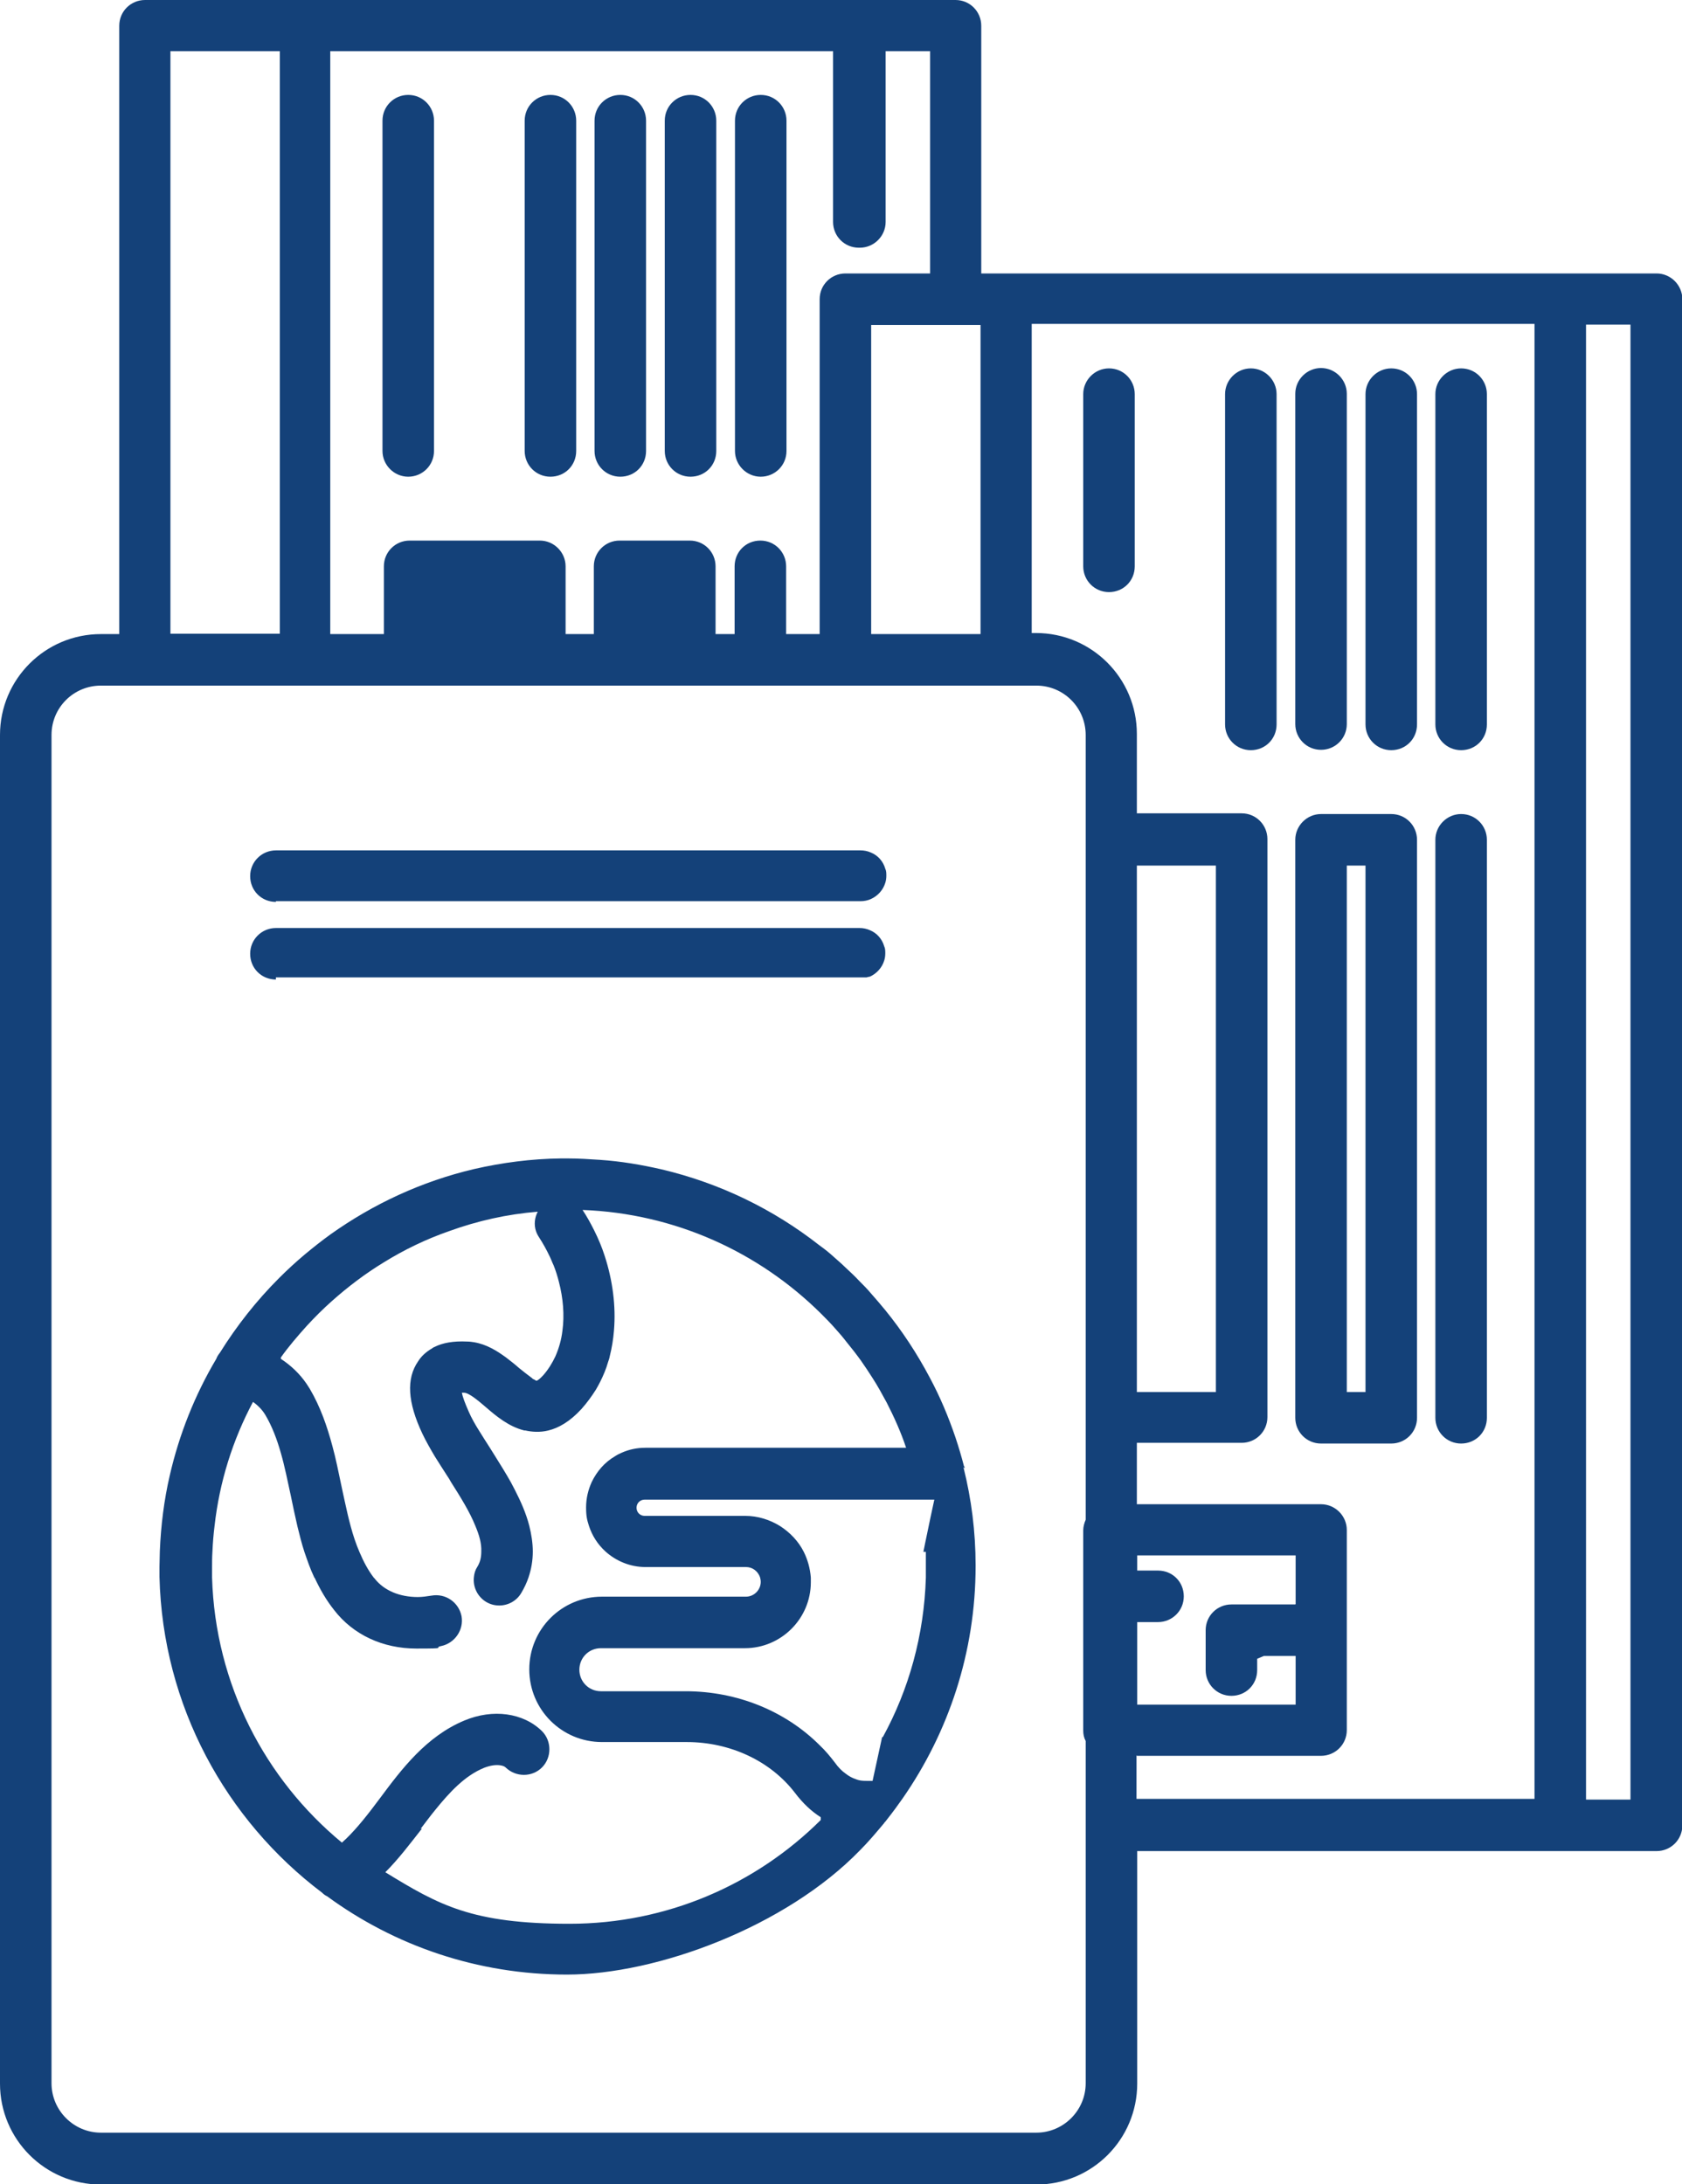
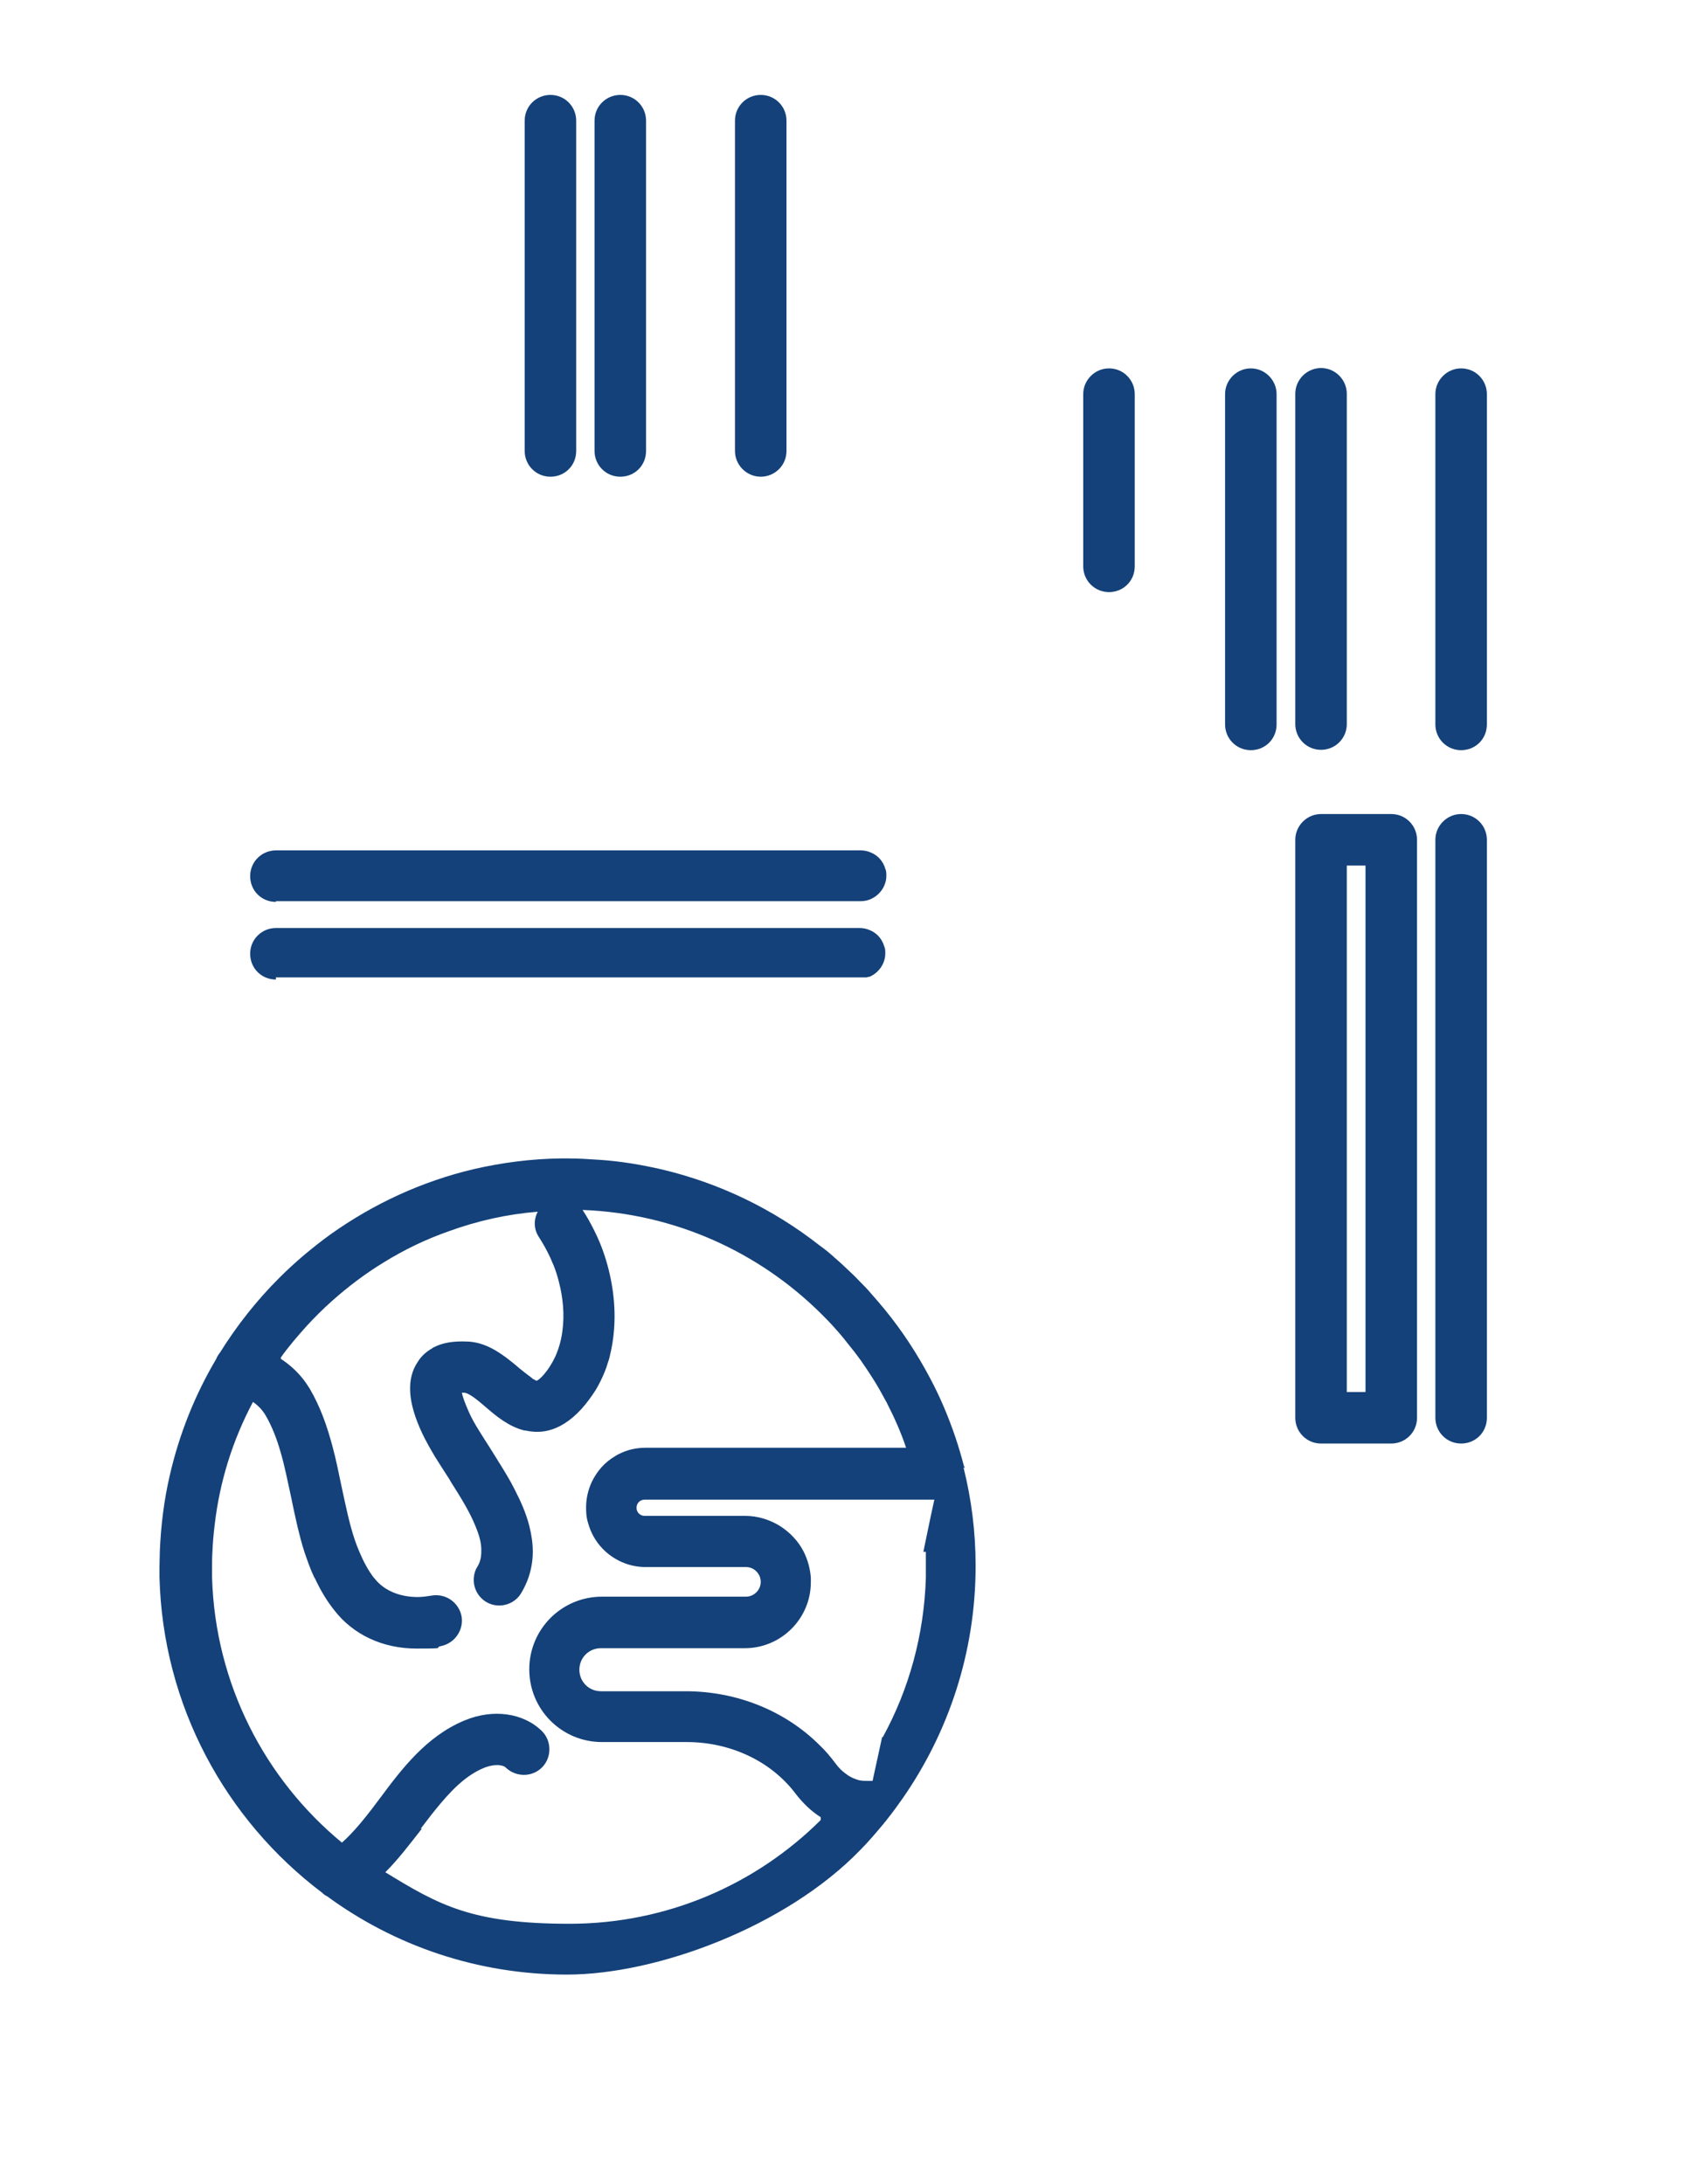
<svg xmlns="http://www.w3.org/2000/svg" id="Your_Icons_Here" version="1.1" viewBox="0 0 476.7 619">
  <defs>
    <style>
      .st0 {
        fill: #144179;
      }
    </style>
  </defs>
-   <path class="st0" d="M115.7,26.9c-4,0-7.3,3.2-7.3,7.3v93.6c0,4,3.3,7.3,7.3,7.3s7.3-3.2,7.3-7.3V34.2c0-4-3.2-7.3-7.3-7.3Z" />
  <path class="st0" d="M156,26.9c-4,0-7.3,3.2-7.3,7.3v93.6c0,4,3.2,7.3,7.3,7.3s7.3-3.2,7.3-7.3V34.2c0-4-3.2-7.3-7.3-7.3Z" />
  <path class="st0" d="M175.8,26.9c-4,0-7.3,3.2-7.3,7.3v93.6c0,4,3.2,7.3,7.3,7.3s7.3-3.2,7.3-7.3V34.2c0-4-3.2-7.3-7.3-7.3Z" />
-   <path class="st0" d="M195.7,26.9c-4,0-7.3,3.2-7.3,7.3v93.6c0,4,3.2,7.3,7.3,7.3s7.3-3.2,7.3-7.3V34.2c0-4-3.2-7.3-7.3-7.3Z" />
  <path class="st0" d="M215.6,26.9c-4,0-7.3,3.2-7.3,7.3v93.6c0,4,3.3,7.3,7.3,7.3s7.3-3.2,7.3-7.3V34.2c0-4-3.2-7.3-7.3-7.3Z" />
-   <path class="st0" d="M469.4,77.5h-191.3V7.3c0-4-3.2-7.3-7.3-7.3H41.1c-4,0-7.3,3.2-7.3,7.3v172.4h-5.2c-15.8,0-28.6,12.8-28.6,28.6v382.2c0,15.8,12.8,28.6,28.6,28.6h265.1c15.8,0,28.6-12.8,28.6-28.6v-65.9h147.2c4,0,7.3-3.2,7.3-7.3V84.8c0-4-3.3-7.3-7.3-7.3h0ZM462.1,510h-12.6V92h12.6v418ZM307.7,524.5v65.9c0,7.7-6.3,14-14,14H28.6c-7.7,0-14-6.3-14-14V208.3c0-7.8,6.3-14,14-14h265.1c7.8,0,14,6.3,14,14v222.4c-.4.9-.7,2-.7,3v56.7c0,1.1.2,2.1.7,3v31.1h0ZM48.3,14.5h31v165.1h-31V14.5ZM243.7,70.2c4,0,7.3-3.3,7.3-7.3V14.5h12.6v63h-24c-4,0-7.3,3.2-7.3,7.3v94.9h-9.5v-19.2c0-4-3.2-7.3-7.3-7.3s-7.3,3.2-7.3,7.3v19.2h-5.4v-19.2c0-4-3.2-7.3-7.3-7.3h-19.9c-4,0-7.3,3.2-7.3,7.3v19.2h-8v-19.2c0-4-3.3-7.3-7.3-7.3h-36.9c-4,0-7.3,3.2-7.3,7.3v19.2h-15.2V14.5h142.5v48.4c0,4,3.2,7.3,7.3,7.3h0ZM367.1,454.7h-18.1c-4,0-7.3,3.2-7.3,7.3v11.3c0,4,3.2,7.3,7.3,7.3s7.3-3.2,7.3-7.3v-3.2l1.9-.8h9v13.8h-44.9v-23.4h5.9c4,0,7.3-3.2,7.3-7.3s-3.2-7.3-7.3-7.3h-5.9v-4.3h44.9v13.8h0ZM322.2,394.5v-149.2h22.4v149.2h-22.4ZM277.9,179.7h-31v-87.6h31v87.6ZM322.2,497.6h52.2c4,0,7.3-3.2,7.3-7.3v-56.7c0-4-3.3-7.3-7.3-7.3h-52.2v-17.4h29.7c4,0,7.3-3.2,7.3-7.3v-163.8c0-4-3.2-7.3-7.3-7.3h-29.7v-22.5c0-15.8-12.8-28.6-28.6-28.6h-1.2v-87.6h142.5v418h-112.8v-12.4h0Z" />
  <path class="st0" d="M394.3,230.7h-19.9c-4,0-7.3,3.3-7.3,7.3v163.8c0,4,3.2,7.3,7.3,7.3h19.9c4,0,7.3-3.2,7.3-7.3v-163.8c0-4-3.2-7.3-7.3-7.3ZM387,394.5h-5.3v-149.2h5.3v149.2Z" />
  <path class="st0" d="M414.1,230.7c-4,0-7.3,3.3-7.3,7.3v163.8c0,4,3.2,7.3,7.3,7.3s7.3-3.2,7.3-7.3v-163.8c0-4-3.2-7.3-7.3-7.3Z" />
  <path class="st0" d="M314.3,104.4c-4,0-7.3,3.3-7.3,7.3v48.8c0,4,3.2,7.3,7.3,7.3s7.3-3.2,7.3-7.3v-48.8c0-4-3.2-7.3-7.3-7.3Z" />
  <path class="st0" d="M354.5,104.4c-4,0-7.3,3.3-7.3,7.3v93.6c0,4,3.2,7.3,7.3,7.3s7.3-3.2,7.3-7.3v-93.6c0-4-3.3-7.3-7.3-7.3Z" />
  <path class="st0" d="M374.4,212.5c4,0,7.3-3.2,7.3-7.3v-93.6c0-4-3.3-7.3-7.3-7.3s-7.3,3.3-7.3,7.3v93.6c0,4,3.2,7.3,7.3,7.3Z" />
-   <path class="st0" d="M394.3,104.4c-4,0-7.3,3.3-7.3,7.3v93.6c0,4,3.2,7.3,7.3,7.3s7.3-3.2,7.3-7.3v-93.6c0-4-3.2-7.3-7.3-7.3Z" />
  <path class="st0" d="M414.1,104.4c-4,0-7.3,3.3-7.3,7.3v93.6c0,4,3.2,7.3,7.3,7.3s7.3-3.2,7.3-7.3v-93.6c0-4-3.2-7.3-7.3-7.3Z" />
  <path class="st0" d="M273.4,416.1c0-.2,0-.4-.2-.6-.7-2.7-1.5-5.4-2.4-8.1-2-5.9-4.4-11.6-7.3-17-3.6-6.8-7.8-13.2-12.6-19.1-1.3-1.6-2.7-3.2-4.1-4.8-1-1.2-2.1-2.3-3.2-3.4-1.3-1.4-2.7-2.7-4.1-4-1-1-2.1-1.9-3.2-2.9-1.3-1.2-2.7-2.3-4.1-3.3-13-10.2-28.2-17.6-44.7-21.5-5.7-1.3-11.5-2.3-17.5-2.7-3-.2-6-.4-9.1-.4s-1.2,0-1.9,0c-8.5.1-16.7,1.2-24.6,3-14.9,3.5-28.6,9.9-40.7,18.5-2.5,1.8-4.9,3.7-7.3,5.7-2.5,2.1-4.9,4.3-7.3,6.7-6.4,6.4-12,13.5-16.8,21.2,0,0,0,0,0,0-.4.5-.8,1.1-1,1.7h0c-6,10.1-10.5,21.3-13.2,33.1-1.6,6.9-2.5,14.1-2.8,21.4,0,1.4-.1,2.9-.1,4.4s0,1.9,0,2.9c.9,36.5,18.8,68.9,46.1,89.5,0,0,0,0,0,0,.4.4.9.8,1.4,1h0c19.1,14,42.6,22.2,68,22.2s62-13.5,83.1-35.3c2.3-2.3,4.4-4.8,6.5-7.3.1-.1.2-.2.3-.4,0,0,0,0,0,0,.3-.3.6-.7.9-1.1h0c1.5-1.9,2.9-3.8,4.3-5.8,13-18.7,20.7-41.4,20.7-65.9v-.2c0-9.5-1.2-18.8-3.4-27.6,0,0,0,0,0-.2h0ZM119.2,518.3c1.4-1.8,2.7-3.6,4.1-5.3h0c4.2-5.2,8.5-9.8,13.9-12,1.8-.7,3.4-.9,4.6-.7h0c.7.1,1.2.3,1.5.6,2.9,2.8,7.5,2.8,10.3,0s2.8-7.5,0-10.3c-5.3-5.2-13.9-6.4-22-3-10.8,4.5-17.8,13.8-23.9,22-3.2,4.3-6.3,8.3-9.6,11.5-.4.4-.8.7-1.2,1.1-21.8-18-35.9-44.9-36.8-75.1,0-1,0-1.9,0-2.9,0-1.5,0-2.9.1-4.4.1-2.4.3-4.9.6-7.3,1.4-12.6,5.2-24.5,10.9-35.2,1.4,1,2.6,2.2,3.5,3.7,1.9,3.2,3.3,6.9,4.4,10.8,1.1,3.8,1.9,7.9,2.8,12,.6,2.9,1.2,5.8,1.9,8.8.6,2.4,1.2,4.9,2,7.3.8,2.3,1.6,4.7,2.7,7,0,.1.1.2.2.3,1.5,3.2,3.2,6.2,5.5,9.1,5.4,7,13.8,10.9,23.3,10.9s4.6-.2,7-.7c3.9-.8,6.5-4.6,5.8-8.5-.8-3.9-4.5-6.5-8.5-5.8-1.3.2-2.6.4-3.9.4-5.1,0-9.5-1.8-12.2-5.2,0,0-.1-.2-.2-.2-1.7-2.2-3-4.7-4.1-7.3-1-2.3-1.8-4.7-2.5-7.3-.6-2.2-1.1-4.4-1.6-6.7h0c-.4-1.7-.7-3.3-1.1-5.1-.8-3.7-1.5-7.4-2.5-11-1.5-5.6-3.4-11.1-6.4-16.2-.3-.5-.6-.9-.9-1.4-1.9-2.8-4.4-5.2-7.3-7.1v-.4c2.2-3.1,4.7-6,7.3-8.9,2.3-2.5,4.7-4.9,7.3-7.2,4.5-4,9.4-7.7,14.5-10.8,5.8-3.6,12-6.6,18.6-8.9,8-2.9,16.4-4.8,25.1-5.5-.9,1.7-1.1,3.7-.5,5.5.2.6.5,1.2.9,1.8,1.1,1.7,2.1,3.5,3,5.4.4.8.7,1.7,1.1,2.5.6,1.5,1.1,3.1,1.5,4.7,1.2,4.6,1.6,9.4,1,13.8-.3,2.6-1,5-2,7.3-.9,1.9-2,3.7-3.4,5.3-1,1.1-1.6,1.5-1.9,1.6-.2,0-.5-.2-.8-.4-.2,0-.4-.2-.6-.4-1.1-.8-2.6-2-3.6-2.8-1.1-1-2.4-2-3.7-3-2.6-1.9-5.5-3.7-9-4.3-.6-.1-1.3-.2-2-.2-4-.2-7,.4-9.2,1.5-.2.1-.5.2-.7.4-1.9,1.1-3.2,2.4-4,3.7-3.4,4.9-3,11.6,1.2,20.5,1,2.1,2.2,4.2,3.5,6.4,1.1,1.8,2.3,3.6,3.5,5.5.4.6.8,1.2,1.1,1.8,2.6,4.1,5.3,8.4,6.9,12.4,1.1,2.6,1.8,5,1.7,7.3,0,1.6-.3,3-1.1,4.3-.6.9-.9,1.9-1,3-.3,2.7,1,5.5,3.5,7,1.2.7,2.4,1,3.7,1,2.5,0,4.9-1.3,6.2-3.5.9-1.5,1.6-3,2.1-4.5.8-2.4,1.2-4.8,1.2-7.3,0-2.4-.4-4.9-1-7.3-.9-3.5-2.4-6.9-4.1-10.2l-1.1-2.1c-1.4-2.5-2.9-4.9-4.4-7.3-.5-.8-1-1.6-1.5-2.4-1.1-1.7-2.1-3.3-3.1-4.9-1.2-1.9-2.2-3.7-2.9-5.3-1.2-2.7-1.8-4.4-2-5.5.2,0,.4,0,.6,0,1.4,0,4.1,2.3,6.2,4.1,3,2.6,6.5,5.5,10.9,6.6,0,0,.2,0,.3,0,1.8.4,4.1.6,6.5,0,2.9-.7,6.1-2.5,9.4-6.1,1.6-1.8,2.9-3.6,4.1-5.5.4-.7.8-1.4,1.2-2.2.9-1.8,1.7-3.7,2.2-5.5.2-.6.4-1.1.5-1.7.6-2.4,1-4.8,1.2-7.3.6-7-.4-14.3-2.6-21.1-.8-2.5-1.8-4.9-3-7.3-1-2-2.1-4-3.3-5.8,26.3,1,50,12,67.5,29.3,1.4,1.4,2.8,2.8,4.1,4.3,1.1,1.2,2.2,2.5,3.2,3.8,1.4,1.7,2.8,3.5,4.1,5.3,1.1,1.6,2.2,3.2,3.2,4.8,1.5,2.3,2.8,4.7,4.1,7.1,2.1,4.1,4,8.3,5.5,12.8h-73.9c-2.4,0-4.7.5-6.7,1.4-.7.3-1.3.6-1.9,1-2.9,1.7-5.1,4.2-6.6,7.3-1,2.2-1.6,4.6-1.6,7.2s.3,3.6.8,5.2c.9,2.8,2.5,5.3,4.7,7.3,3,2.7,7,4.4,11.3,4.4h28.5c1.9,0,3.4,1.2,4,2.9.1.4.2.8.2,1.3,0,2.3-1.9,4.2-4.2,4.2h-40.8c-11.4,0-20.6,9.2-20.6,20.6s9.2,20.6,20.6,20.6h24c12.4,0,23.8,5.4,30.7,14.4,2.2,2.9,4.6,5.2,7.3,6.9v.8c-18.3,18.2-43.5,29.4-71.2,29.4s-37-5.3-52.2-14.6c3.8-3.8,7.1-8.2,10.4-12.4h0ZM250,492.3h0s-2.7,12.4-2.7,12.4c-.1,0-.3,0-.5,0-.4,0-.7,0-1.1,0h0c-.9,0-2,0-3.2-.5-.9-.3-1.9-.8-2.9-1.6-1-.7-2-1.7-3-3.1-1.3-1.7-2.7-3.4-4.3-4.9-9.7-9.7-23.4-15.3-38-15.3h-24c-3.4,0-6.1-2.7-6.1-6.1s2.7-6.1,6.1-6.1h40.8c10.3,0,18.7-8.4,18.7-18.7s0-.9,0-1.3c-.2-2.6-.9-5.1-2-7.3-1.5-3-3.9-5.5-6.7-7.3-2.9-1.8-6.3-2.9-9.9-2.9h-28.5c-1.3,0-2.3-1-2.3-2.3s1-2.3,2.3-2.3h82.1l-1.1,5.1-.5,2.4-1,4.8-.5,2.5h.7c0,1.4,0,2.9,0,4.4s0,1.9,0,2.9c-.5,16.3-4.8,31.7-12.2,45.2h0Z" />
  <path class="st0" d="M78.2,255.4h165.7c1,0,2-.2,2.9-.6,2-.9,3.5-2.6,4.1-4.6.2-.6.3-1.3.3-2s0-1.4-.3-2c-.6-2.1-2.1-3.8-4.1-4.6-.9-.4-1.9-.6-2.9-.6H78.2c-4,0-7.3,3.2-7.3,7.3s3.2,7.3,7.3,7.3h0Z" />
  <path class="st0" d="M78.2,277h165.7c.2,0,.5,0,.8,0,.2,0,.4,0,.5,0,0,0,0,0,0,0,0,0,.1,0,.1,0,0,0,0,0,0,0,.2,0,.4,0,.6-.1.1,0,.2,0,.4-.1,0,0,0,0,0,0,0,0,0,0,0,0h0c0,0,.1,0,.2,0,2-.9,3.5-2.6,4.1-4.6.2-.6.3-1.3.3-2s0-1.4-.3-2c-.6-2.1-2.1-3.8-4.1-4.6-.9-.4-1.9-.6-2.9-.6H78.2c-4,0-7.3,3.2-7.3,7.3s3.2,7.3,7.3,7.3h0Z" />
</svg>